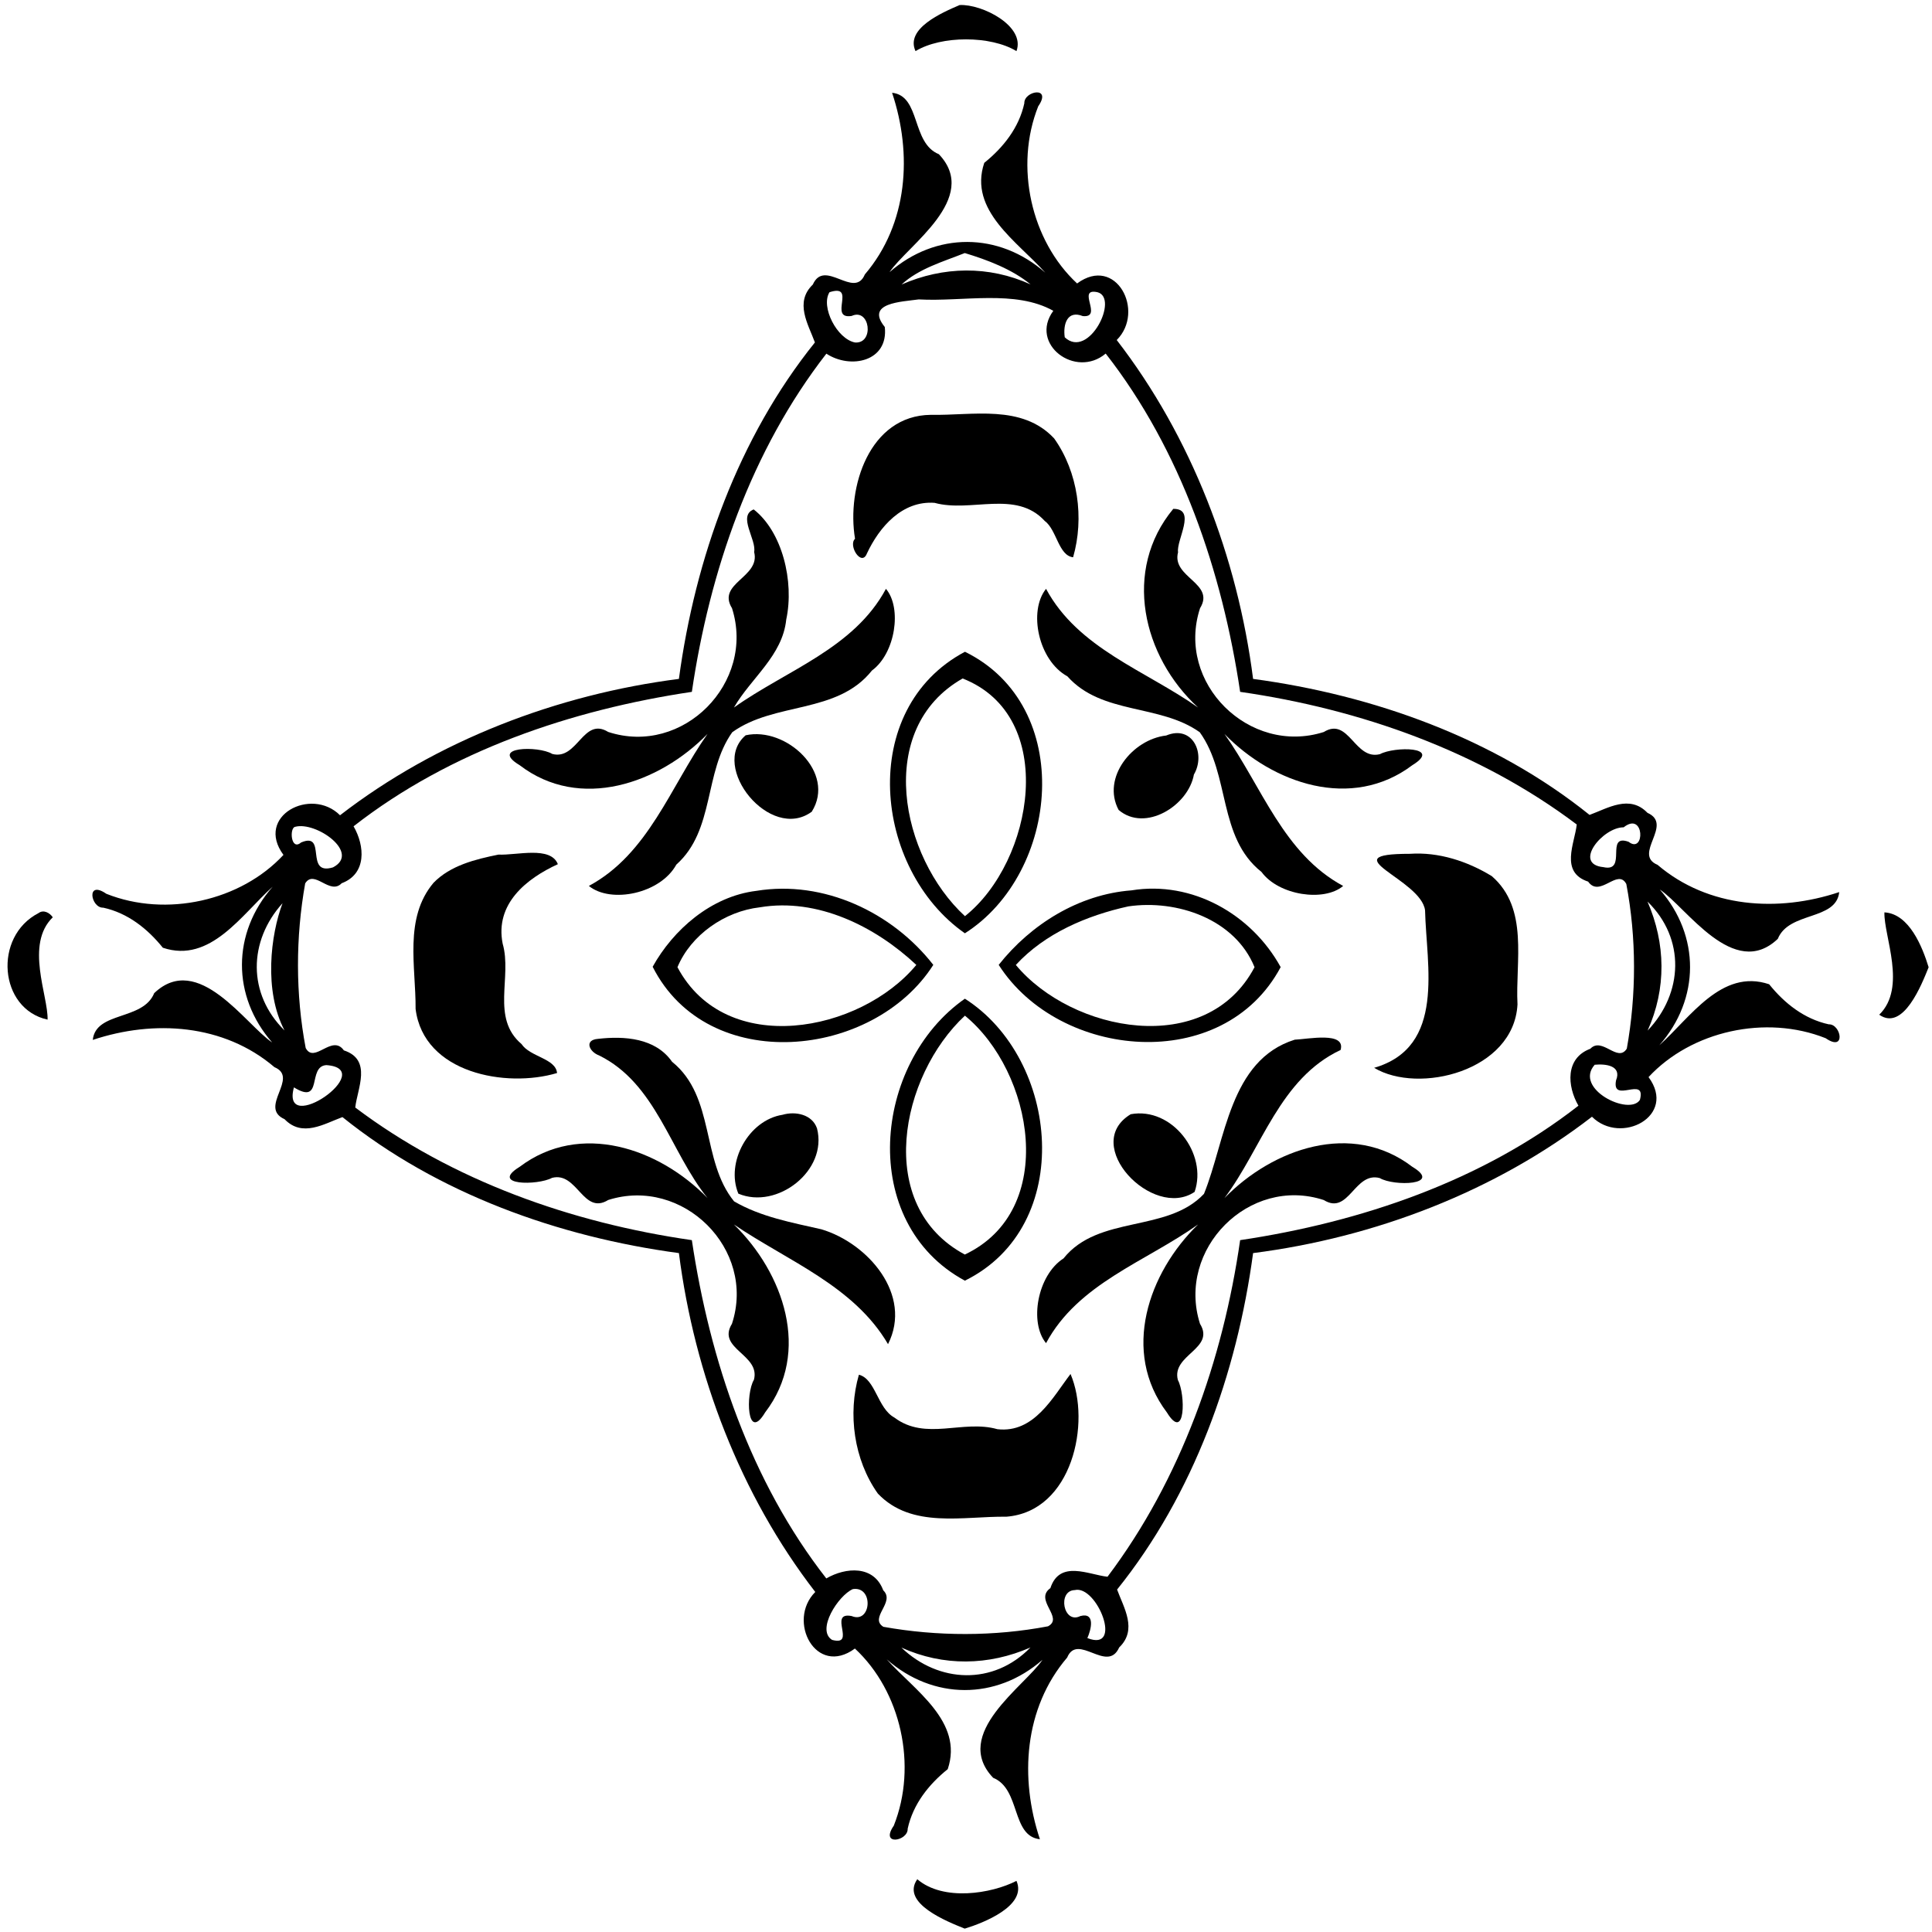
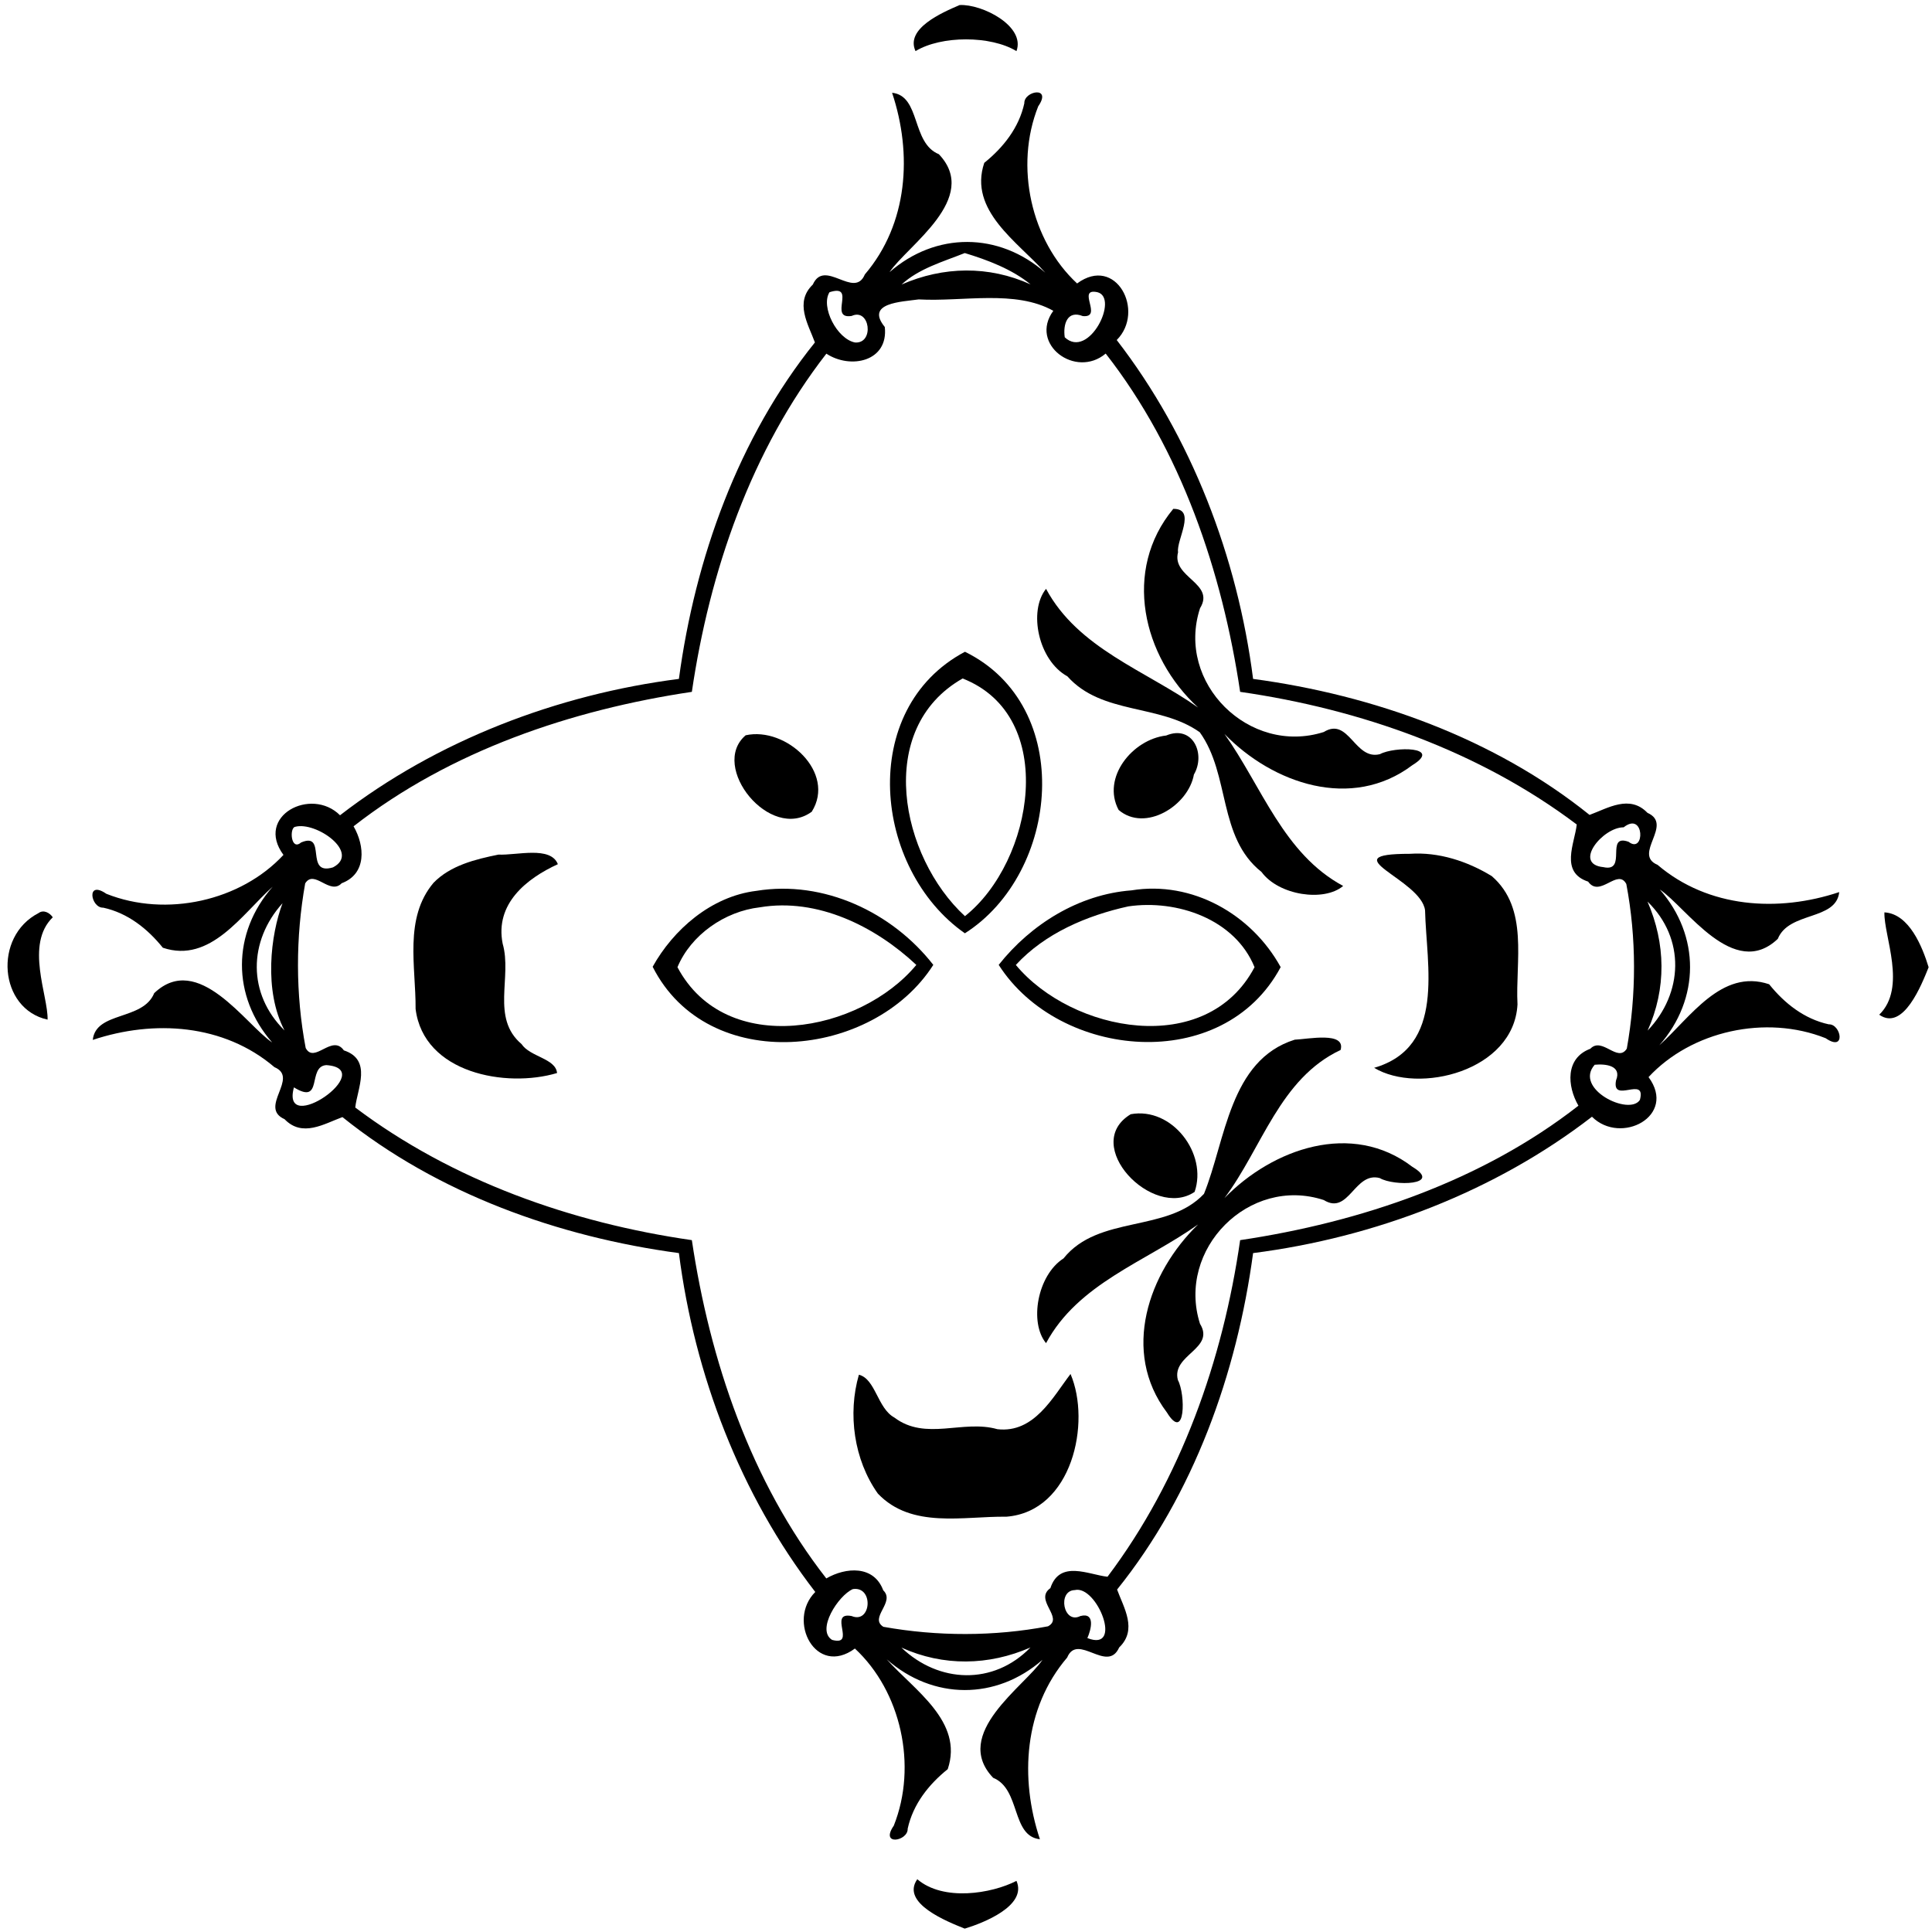
<svg xmlns="http://www.w3.org/2000/svg" width="585pt" height="585pt" viewBox="0 0 585 585" version="1.1">
  <path fill="#000000" opacity="1.00" d=" M 290.57 1.53 C 297.38 1.17 310.58 7.91 307.78 15.48 C 300.01 10.73 284.99 10.73 277.22 15.48 C 274.05 8.66 285.24 3.81 290.57 1.53 Z" />
  <path fill="#000000" opacity="1.00" d=" M 270.12 28.09 C 278.83 29.01 275.90 43.30 284.28 46.69 C 296.97 60.02 274.68 74.41 269.35 82.41 C 283.33 70.19 302.45 70.18 316.52 82.58 C 308.20 73.25 293.17 63.74 298.03 49.31 C 303.81 44.65 308.54 38.68 310.16 31.28 C 310.01 27.50 318.67 25.95 314.37 32.19 C 307.13 50.34 312.19 72.89 326.14 85.83 C 337.93 77.12 346.85 94.24 338.14 102.96 C 360.78 132.26 374.72 168.72 379.43 205.57 C 415.93 210.48 452.48 223.57 481.31 246.75 C 486.83 244.73 493.44 240.50 498.84 246.12 C 506.86 249.69 494.25 258.67 501.90 261.87 C 517.24 274.96 538.40 276.30 556.91 270.12 C 555.98 278.83 541.70 275.90 538.31 284.28 C 524.98 296.97 510.59 274.68 502.59 269.35 C 514.81 283.33 514.82 302.45 502.42 316.52 C 511.75 308.20 521.26 293.17 535.69 298.03 C 540.34 303.81 546.32 308.54 553.72 310.16 C 557.50 310.01 559.04 318.67 552.81 314.37 C 534.65 307.13 512.11 312.19 499.17 326.14 C 507.88 337.93 490.76 346.85 482.04 338.14 C 452.74 360.78 416.28 374.72 379.43 379.43 C 374.52 415.93 361.43 452.48 338.25 481.31 C 340.27 486.83 344.50 493.44 338.88 498.84 C 335.31 506.86 326.33 494.25 323.13 501.90 C 310.04 517.24 308.70 538.40 314.88 556.91 C 306.16 555.98 309.10 541.70 300.72 538.31 C 288.03 524.98 310.32 510.59 315.65 502.59 C 301.67 514.81 282.55 514.82 268.48 502.42 C 276.80 511.75 291.83 521.26 286.97 535.69 C 281.19 540.34 276.46 546.32 274.84 553.72 C 275.00 557.50 266.32 559.04 270.63 552.81 C 277.87 534.65 272.81 512.11 258.86 499.17 C 247.06 507.88 238.15 490.76 246.86 482.04 C 224.22 452.74 210.28 416.28 205.57 379.43 C 169.07 374.52 132.52 361.43 103.69 338.25 C 98.17 340.27 91.56 344.50 86.16 338.88 C 78.14 335.31 90.74 326.33 83.10 323.13 C 67.76 310.04 46.60 308.70 28.09 314.88 C 29.01 306.16 43.30 309.10 46.69 300.72 C 60.02 288.03 74.41 310.32 82.41 315.65 C 70.19 301.67 70.18 282.55 82.58 268.48 C 73.25 276.80 63.74 291.83 49.31 286.97 C 44.65 281.19 38.68 276.46 31.28 274.84 C 27.50 275.00 25.95 266.32 32.19 270.63 C 50.34 277.87 72.89 272.81 85.83 258.86 C 77.12 247.06 94.24 238.15 102.96 246.86 C 132.26 224.22 168.72 210.28 205.57 205.57 C 210.48 169.07 223.57 132.52 246.75 103.69 C 244.73 98.17 240.50 91.56 246.12 86.16 C 249.69 78.14 258.67 90.74 261.87 83.10 C 274.96 67.76 276.30 46.60 270.12 28.09 M 292.13 76.62 C 285.58 79.24 278.24 81.30 272.99 86.15 C 285.64 80.63 299.35 80.37 312.05 86.11 C 306.42 81.51 299.02 78.71 292.13 76.62 M 251.17 88.48 C 248.42 92.85 253.42 102.66 258.92 103.71 C 264.82 104.09 263.42 93.11 257.87 95.67 C 250.67 96.78 259.57 85.80 251.17 88.48 M 332.26 88.47 C 325.80 87.11 334.14 96.30 327.86 95.71 C 323.14 93.82 321.84 98.24 322.40 102.13 C 329.69 108.99 339.00 90.09 332.26 88.47 M 278.17 90.66 C 273.00 91.40 261.90 91.65 267.91 99.01 C 269.07 109.44 257.58 111.91 250.22 107.09 C 227.44 136.38 214.85 172.98 209.49 209.49 C 173.03 214.93 136.30 227.36 107.06 250.20 C 110.49 256.13 111.08 264.60 103.46 267.44 C 99.87 271.21 95.18 263.06 92.41 267.48 C 89.49 283.81 89.46 301.01 92.56 317.33 C 95.18 322.27 100.54 312.99 104.12 318.05 C 112.78 320.88 108.18 329.67 107.57 335.35 C 137.02 357.55 173.14 370.28 209.49 375.51 C 214.93 411.97 227.36 448.70 250.20 477.94 C 256.13 474.51 264.60 473.91 267.44 481.54 C 271.21 485.13 263.06 489.82 267.48 492.59 C 283.81 495.51 301.01 495.54 317.33 492.44 C 322.27 489.82 312.99 484.46 318.05 480.88 C 320.88 472.22 329.67 476.82 335.35 477.43 C 357.55 447.98 370.28 411.86 375.51 375.51 C 411.97 370.07 448.70 357.64 477.94 334.80 C 474.51 328.86 473.91 320.40 481.54 317.56 C 485.13 313.79 489.82 321.94 492.59 317.52 C 495.51 301.19 495.54 283.98 492.44 267.67 C 489.82 262.73 484.46 272.00 480.88 266.95 C 472.22 264.11 476.82 255.33 477.43 249.65 C 447.98 227.45 411.86 214.72 375.51 209.49 C 370.07 173.03 357.64 136.30 334.80 107.06 C 325.67 114.76 311.55 104.20 318.94 94.11 C 307.39 87.65 291.55 91.41 278.17 90.66 M 89.35 250.36 C 87.59 250.69 88.06 257.77 91.16 255.10 C 99.17 251.70 92.07 265.28 100.82 262.64 C 109.30 258.24 95.69 248.61 89.35 250.36 M 491.63 250.51 C 485.37 250.44 476.12 261.65 485.51 262.57 C 492.93 264.21 485.84 252.30 493.13 254.89 C 498.14 258.79 498.02 245.46 491.63 250.51 M 85.55 273.49 C 75.20 284.95 74.90 300.93 86.15 312.01 C 79.83 300.00 81.94 283.06 85.55 273.49 M 498.85 272.99 C 504.37 285.64 504.62 299.35 498.89 312.05 C 509.69 300.76 510.38 284.19 498.85 272.99 M 98.83 322.51 C 92.93 322.86 97.99 334.80 89.00 329.25 C 84.85 344.56 114.85 323.69 98.83 322.51 M 482.87 322.40 C 476.43 329.68 493.34 338.00 496.55 333.05 C 498.59 325.51 487.93 334.43 489.33 327.13 C 491.14 322.64 486.18 322.08 482.87 322.40 M 258.24 481.17 C 253.82 483.10 247.08 493.57 251.95 496.55 C 259.49 498.59 250.57 487.93 257.87 489.33 C 263.85 491.81 264.64 480.21 258.24 481.17 M 325.42 481.47 C 320.11 481.63 321.96 491.94 327.13 489.33 C 331.77 488.12 330.36 493.53 329.25 496.00 C 340.28 500.37 332.16 479.82 325.42 481.47 M 272.95 498.89 C 284.24 509.69 300.81 510.38 312.01 498.85 C 299.36 504.37 285.65 504.62 272.95 498.89 Z" />
-   <path fill="#000000" opacity="1.00" d=" M 281.85 125.61 C 294.49 125.87 309.43 122.31 319.19 132.75 C 326.46 142.97 328.34 156.92 324.93 168.74 C 320.51 168.25 319.97 160.39 316.34 157.74 C 307.60 148.21 294.01 155.30 282.99 152.26 C 273.22 151.54 266.28 159.51 262.50 167.59 C 260.89 171.74 256.73 165.18 258.90 163.14 C 256.30 147.61 263.22 125.79 281.85 125.61 Z" />
-   <path fill="#000000" opacity="1.00" d=" M 228.21 154.25 C 236.85 160.97 240.55 176.04 238.07 187.59 C 236.94 198.57 227.41 205.28 222.23 214.24 C 238.16 202.91 258.55 196.38 268.26 178.30 C 273.16 184.05 271.14 197.80 264.03 203.02 C 253.49 216.31 234.60 212.43 221.72 221.72 C 213.08 233.85 216.50 251.36 204.79 261.80 C 199.97 270.61 185.00 273.68 178.30 268.26 C 196.36 258.55 202.99 238.19 214.24 222.22 C 199.61 237.24 175.62 245.69 157.34 231.69 C 148.03 226.12 162.99 225.73 167.22 228.29 C 174.87 230.32 176.55 216.93 184.16 221.63 C 206.79 229.05 228.82 206.71 221.65 184.17 C 216.94 176.54 230.33 174.82 228.35 167.15 C 229.11 163.40 223.29 156.20 228.21 154.25 Z" />
  <path fill="#000000" opacity="1.00" d=" M 355.26 154.08 C 362.41 154.02 356.15 163.48 356.71 167.22 C 354.68 174.87 368.07 176.55 363.37 184.16 C 355.95 206.79 378.29 228.82 400.83 221.65 C 408.45 216.94 410.18 230.33 417.85 228.35 C 422.20 225.99 436.88 226.02 427.67 231.68 C 409.28 245.55 385.40 237.31 370.76 222.23 C 382.09 238.16 388.62 258.55 406.70 268.26 C 400.95 273.16 387.20 271.14 381.98 264.03 C 368.69 253.49 372.57 234.60 363.28 221.72 C 351.15 213.08 333.64 216.50 323.20 204.79 C 314.39 199.97 311.32 185.00 316.74 178.30 C 326.45 196.36 346.81 202.99 362.78 214.24 C 345.93 198.76 339.84 172.68 355.26 154.08 Z" />
  <path fill="#000000" opacity="1.00" d=" M 292.18 197.35 C 325.73 213.80 320.87 264.34 292.16 282.60 C 264.38 263.14 259.56 214.69 292.18 197.35 M 291.48 205.44 C 264.69 220.67 272.69 259.48 292.18 277.41 C 312.94 260.91 320.66 216.88 291.48 205.44 Z" />
  <path fill="#000000" opacity="1.00" d=" M 225.78 222.64 C 238.04 219.92 253.24 233.96 245.79 245.79 C 233.22 255.01 214.71 232.08 225.78 222.64 Z" />
  <path fill="#000000" opacity="1.00" d=" M 353.12 222.71 C 361.10 219.37 365.19 228.21 361.51 234.53 C 359.83 243.99 346.71 252.10 338.71 245.24 C 333.50 235.47 342.91 223.87 353.12 222.71 Z" />
  <path fill="#000000" opacity="1.00" d=" M 150.93 258.77 C 156.43 259.04 166.71 256.07 168.92 261.67 C 159.40 266.03 149.82 273.67 152.20 285.72 C 155.13 295.86 148.58 308.22 157.92 316.14 C 160.48 320.03 168.28 320.48 168.67 324.91 C 153.27 329.51 128.26 324.99 125.84 305.50 C 125.94 292.76 122.25 278.05 131.25 267.33 C 136.35 262.05 143.97 260.18 150.93 258.77 Z" />
  <path fill="#000000" opacity="1.00" d=" M 426.92 258.53 C 435.63 257.93 444.34 260.78 451.71 265.29 C 463.01 275.10 458.81 291.08 459.49 304.13 C 458.39 324.38 429.51 331.42 416.08 323.33 C 437.89 317.03 431.88 292.35 431.50 275.65 C 430.35 266.20 402.58 258.52 426.92 258.53 Z" />
  <path fill="#000000" opacity="1.00" d=" M 229.07 269.74 C 249.41 266.43 270.18 276.22 282.60 292.16 C 264.48 320.58 214.35 325.80 197.62 292.73 C 203.81 281.59 215.27 271.40 229.07 269.74 M 230.07 274.73 C 219.46 275.94 209.21 283.08 205.13 292.86 C 219.77 320.45 260.47 312.65 277.46 292.17 C 265.02 280.50 247.51 271.79 230.07 274.73 Z" />
  <path fill="#000000" opacity="1.00" d=" M 342.59 269.60 C 360.97 266.59 378.97 276.82 387.78 292.84 C 370.39 325.43 320.75 320.85 302.40 292.16 C 312.15 279.84 326.71 270.80 342.59 269.60 M 341.64 274.45 C 329.16 277.20 316.42 282.57 307.59 292.18 C 324.50 312.52 365.26 320.53 379.87 292.86 C 373.95 278.30 356.41 272.29 341.64 274.45 Z" />
  <path fill="#000000" opacity="1.00" d=" M 11.65 276.49 C 13.19 275.34 15.04 276.38 15.98 277.75 C 7.52 285.98 14.61 301.50 14.41 308.74 C -0.34 305.51 -2.09 283.58 11.65 276.49 Z" />
  <path fill="#000000" opacity="1.00" d=" M 570.59 276.26 C 578.11 276.68 582.09 286.72 583.98 292.88 C 581.90 298.03 576.31 312.38 569.02 307.25 C 577.48 299.02 570.39 283.50 570.59 276.26 Z" />
-   <path fill="#000000" opacity="1.00" d=" M 292.16 302.40 C 320.85 320.67 325.71 371.26 292.16 387.78 C 259.72 370.23 264.23 321.96 292.16 302.40 M 292.17 307.54 C 272.61 325.73 264.56 365.09 292.14 379.87 C 320.58 366.45 312.83 324.44 292.17 307.54 Z" />
-   <path fill="#000000" opacity="1.00" d=" M 181.08 314.56 C 189.04 313.65 198.47 314.27 203.50 321.50 C 216.62 332.10 212.21 351.40 222.27 363.76 C 230.32 368.47 239.75 370.18 248.73 372.23 C 262.79 376.42 276.43 392.06 268.89 407.00 C 258.55 389.35 238.61 381.88 222.22 370.76 C 237.24 385.39 245.69 409.38 231.69 427.66 C 226.12 436.97 225.73 422.01 228.29 417.78 C 230.32 410.12 216.93 408.44 221.63 400.84 C 229.05 378.21 206.71 356.18 184.17 363.35 C 176.54 368.06 174.82 354.67 167.15 356.65 C 162.80 359.01 148.12 358.98 157.33 353.32 C 175.72 339.44 199.60 347.69 214.24 362.77 C 202.92 348.72 198.70 328.11 181.40 319.58 C 178.40 318.48 176.81 314.89 181.08 314.56 Z" />
  <path fill="#000000" opacity="1.00" d=" M 392.04 314.81 C 396.11 314.64 407.54 312.27 405.93 317.92 C 387.46 326.61 382.17 347.59 370.76 362.78 C 385.39 347.76 409.38 339.31 427.66 353.31 C 436.97 358.88 422.01 359.26 417.78 356.71 C 410.12 354.68 408.44 368.07 400.84 363.37 C 378.21 355.95 356.18 378.29 363.35 400.83 C 368.06 408.45 354.67 410.18 356.65 417.85 C 359.01 422.20 358.98 436.88 353.32 427.67 C 339.44 409.28 347.69 385.40 362.77 370.76 C 346.84 382.09 326.45 388.62 316.74 406.70 C 311.59 400.48 314.10 386.13 322.03 381.04 C 332.66 367.76 353.39 373.38 364.56 361.49 C 371.13 345.30 372.26 321.01 392.04 314.81 Z" />
-   <path fill="#000000" opacity="1.00" d=" M 236.96 337.55 C 240.85 336.41 245.94 337.42 247.39 341.68 C 250.69 354.47 235.29 366.36 223.57 361.43 C 219.63 351.93 226.70 339.14 236.96 337.55 Z" />
  <path fill="#000000" opacity="1.00" d=" M 342.38 337.38 C 354.89 335.08 365.73 349.35 361.72 360.90 C 349.06 369.46 327.11 346.61 342.38 337.38 Z" />
  <path fill="#000000" opacity="1.00" d=" M 260.07 416.26 C 265.12 417.53 265.68 426.42 270.80 429.22 C 280.28 436.40 291.58 429.77 302.00 432.75 C 313.16 434.05 318.82 422.97 324.15 416.04 C 330.43 430.72 324.69 457.69 304.73 459.25 C 291.63 459.08 276.02 462.97 265.81 452.25 C 258.54 442.02 256.65 428.07 260.07 416.26 Z" />
  <path fill="#000000" opacity="1.00" d=" M 277.75 569.02 C 285.63 575.78 300.19 573.42 307.78 569.52 C 311.10 577.07 297.67 582.30 292.12 583.98 C 286.97 581.90 272.62 576.31 277.75 569.02 Z" />
</svg>